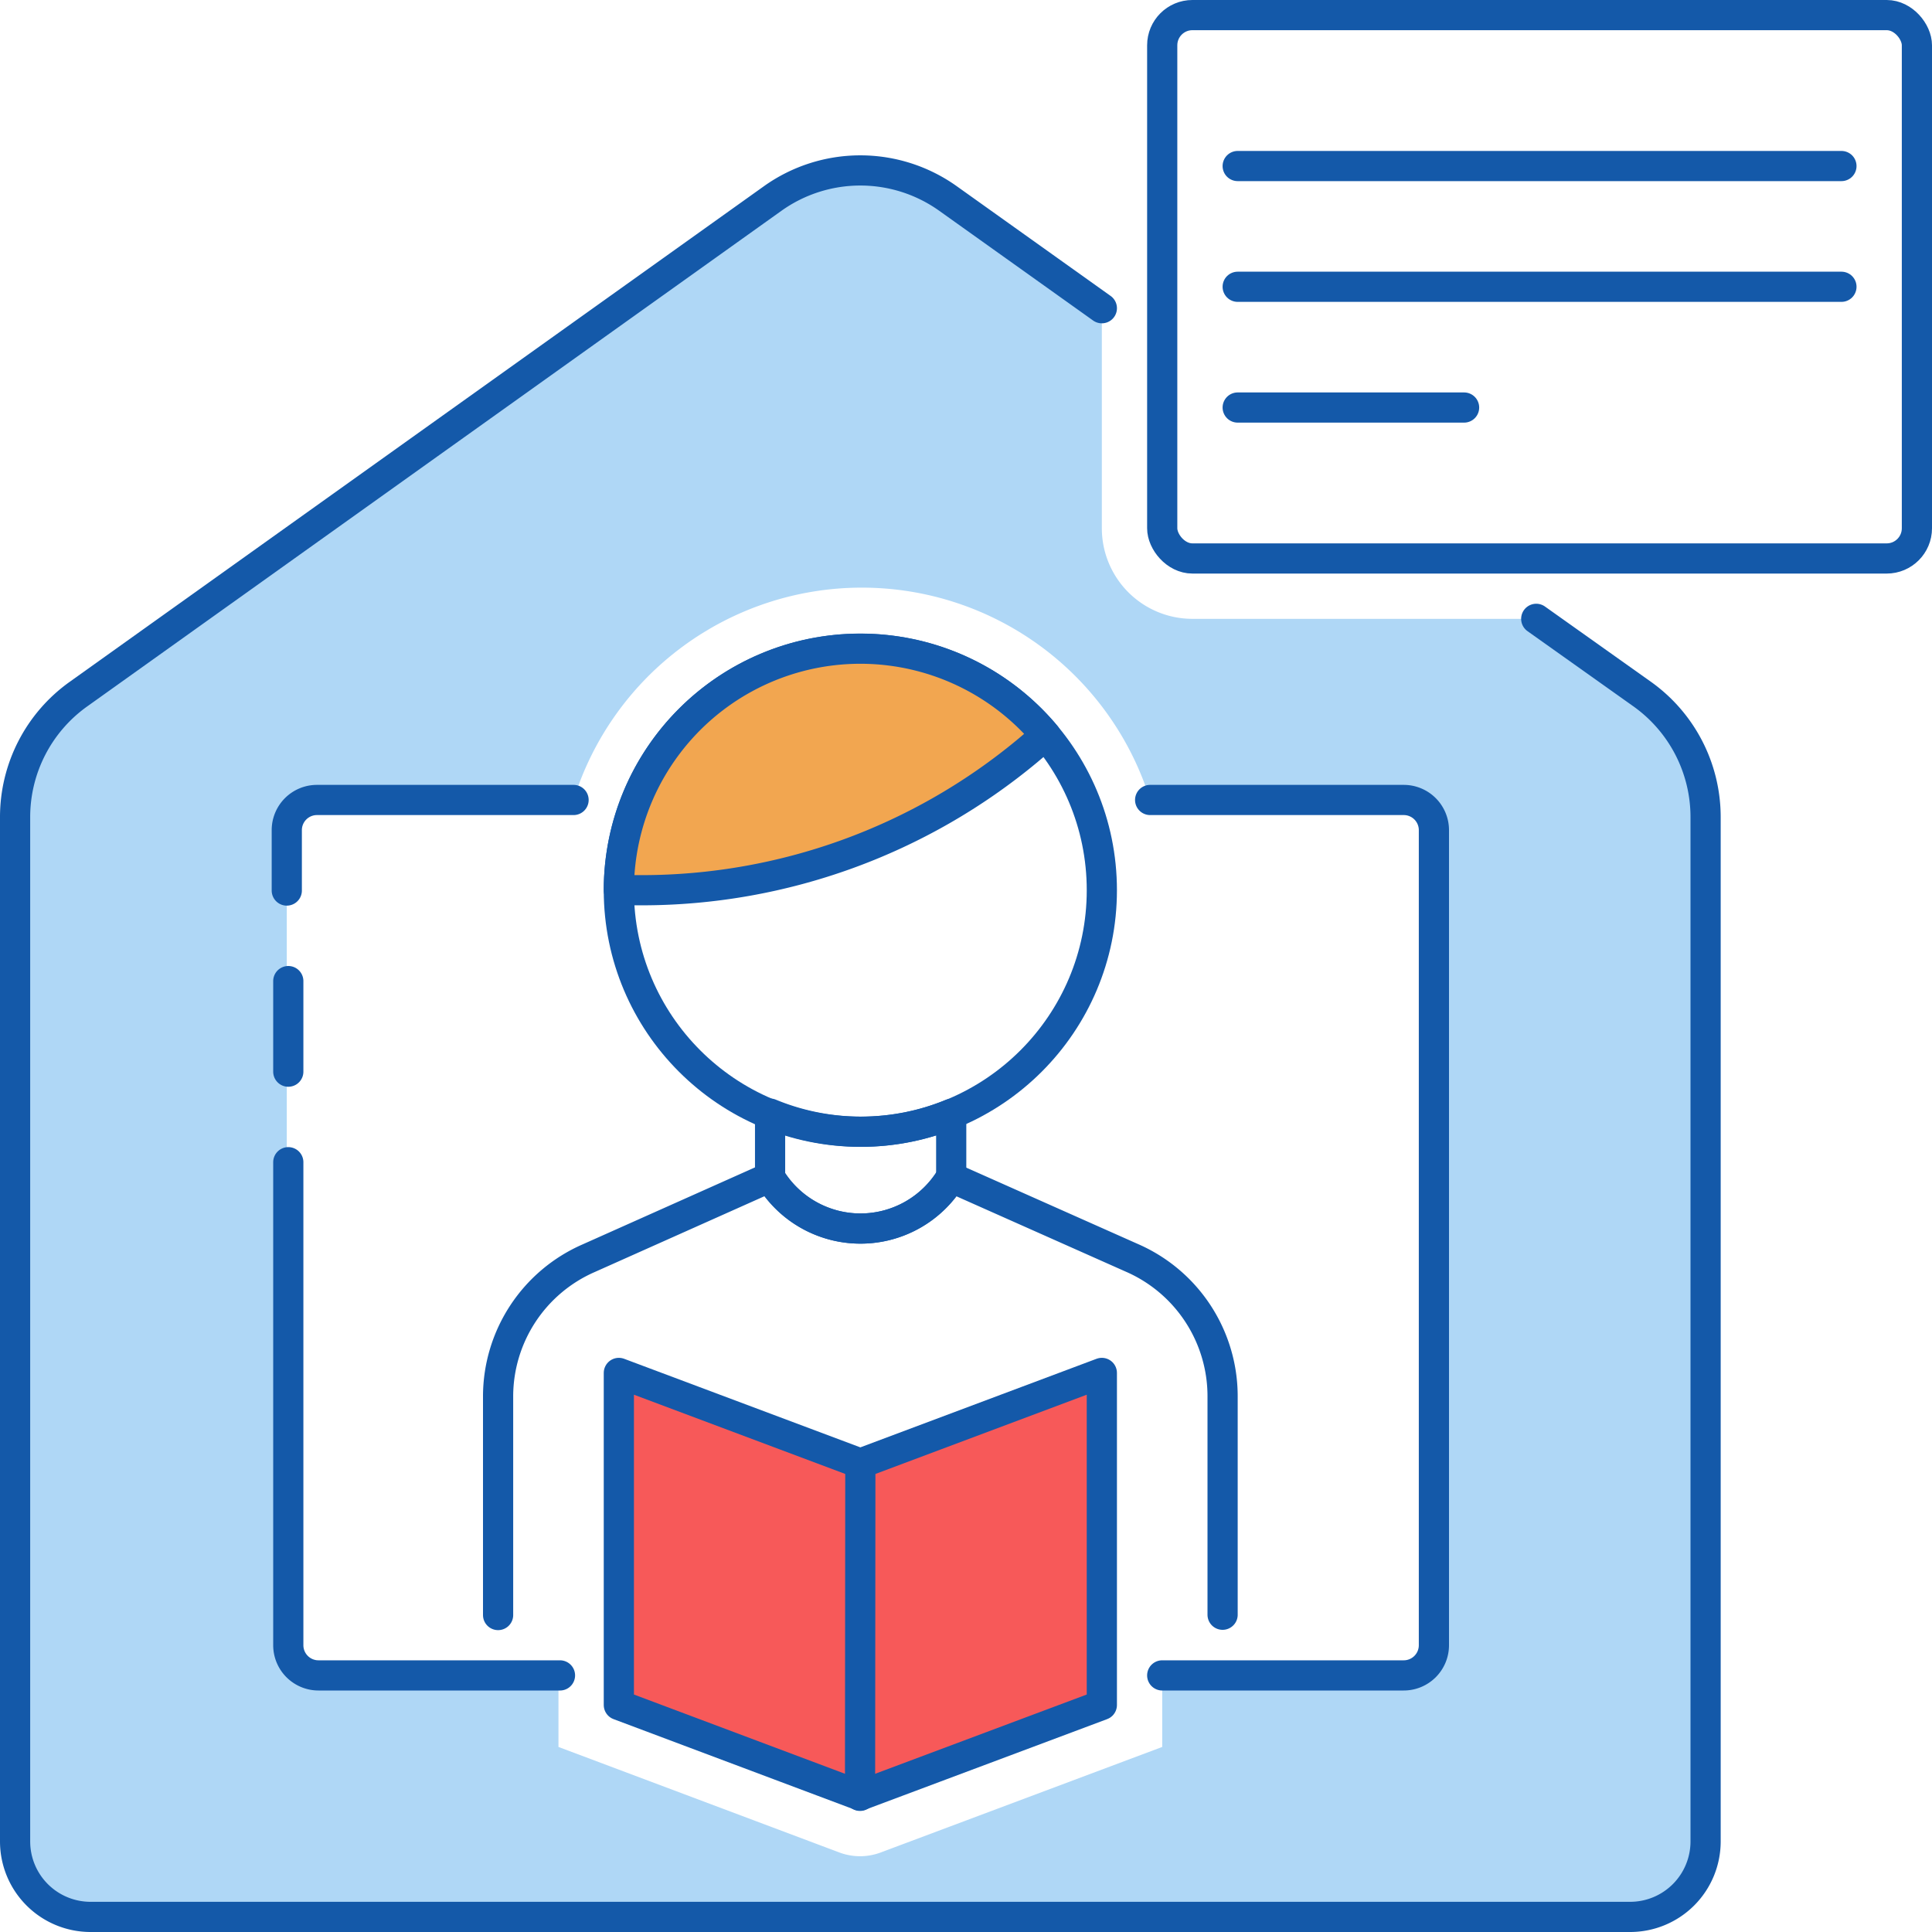
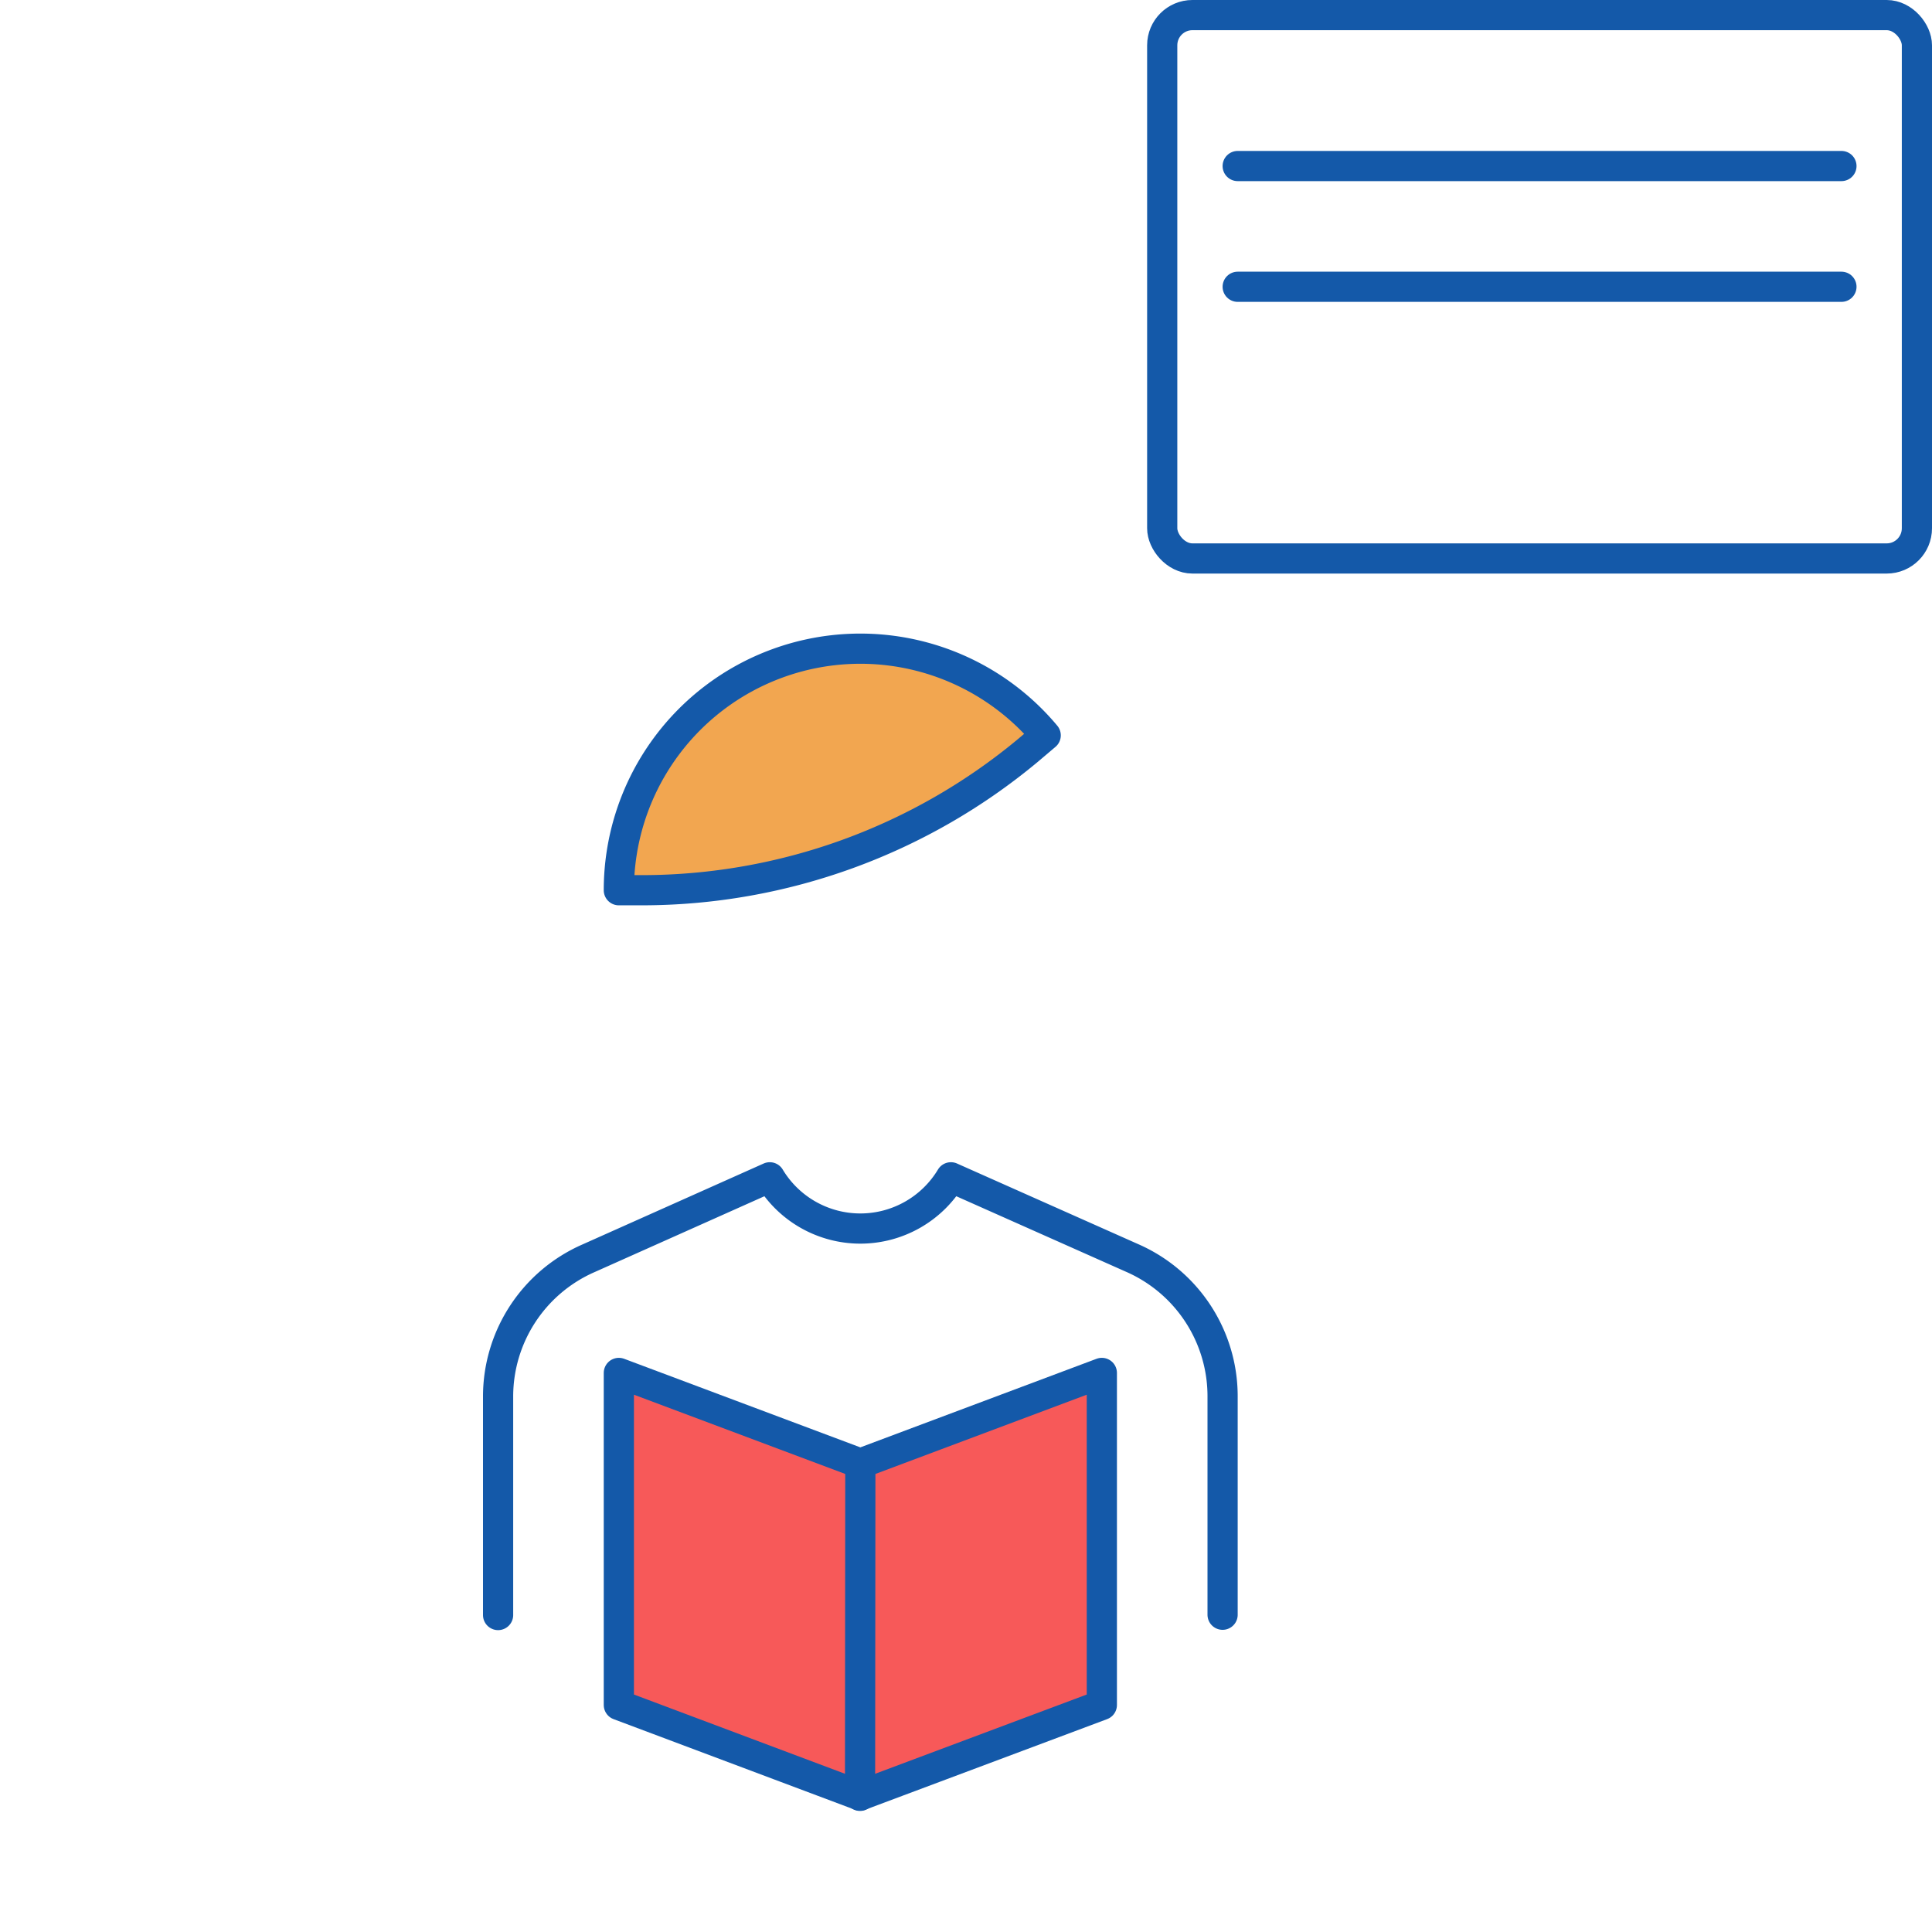
<svg xmlns="http://www.w3.org/2000/svg" viewBox="0 0 64 64">
  <defs>
    <style>.cls-1{fill:#afd7f6;}.cls-2{fill:none;}.cls-2,.cls-3,.cls-4{stroke:#1459a9;stroke-linecap:round;stroke-linejoin:round;}.cls-3{fill:#f75959;}.cls-4{fill:#f2a650;}</style>
  </defs>
  <g id="Layer_2" data-name="Layer 2">
    <g id="Layer_1-2" data-name="Layer 1">
-       <path class="cls-1" d="M54.41,23,50.9,20.5H39.5a3,3,0,0,1-3-3V10.21L31.41,6.58a5,5,0,0,0-5.82,0L2.59,23A5,5,0,0,0,.5,27.07V61A2.5,2.5,0,0,0,3,63.5H54A2.5,2.5,0,0,0,56.5,61V27.07A5,5,0,0,0,54.41,23ZM47.5,55.5h-9v2.37l-9.31,3.49a1.95,1.95,0,0,1-1.4,0L18.5,57.87V55.5h-9v-29H19a10,10,0,0,1,19.1,0H47.5Z" />
-       <path class="cls-2" d="M28.51,37.49a7.92,7.92,0,0,1-3-.6V39h0a3.5,3.5,0,0,0,6,0h0V36.9A7.81,7.81,0,0,1,28.51,37.49Z" />
      <path class="cls-2" d="M40.5,53.49V46.24a5,5,0,0,0-3-4.57L31.5,39h0a3.5,3.5,0,0,1-6,0h0l-6,2.68a5,5,0,0,0-3,4.57v7.25" />
      <polygon class="cls-3" points="36.5 56.48 28.49 59.48 20.5 56.48 20.5 45.48 28.5 48.48 36.5 45.48 36.5 56.48" />
      <line class="cls-2" x1="28.5" y1="48.49" x2="28.49" y2="59.49" />
-       <path class="cls-2" d="M36.5,10.21,31.41,6.58a5,5,0,0,0-5.82,0L2.59,23A5,5,0,0,0,.5,27.07V61A2.5,2.5,0,0,0,3,63.5H54A2.5,2.5,0,0,0,56.5,61V27.07A5,5,0,0,0,54.41,23l-3.52-2.5M9.5,29.5v-2a1,1,0,0,1,1-1H19m-9.45,9v-3m9,23h-8a1,1,0,0,1-1-1v-16m28.55-12H46.5a1,1,0,0,1,1,1v27a1,1,0,0,1-1,1h-8" />
-       <circle class="cls-2" cx="28.5" cy="29.49" r="8" />
      <path class="cls-4" d="M34.05,24.86l.59-.5A8,8,0,0,0,20.5,29.49h.76A20,20,0,0,0,34.05,24.86Z" />
      <rect class="cls-2" x="38.5" y="0.5" width="25" height="18" rx="1" />
      <line class="cls-2" x1="41" y1="5.5" x2="61" y2="5.5" />
      <line class="cls-2" x1="41" y1="9.5" x2="61" y2="9.5" />
-       <line class="cls-2" x1="41" y1="13.5" x2="48.5" y2="13.5" />
    </g>
  </g>
</svg>